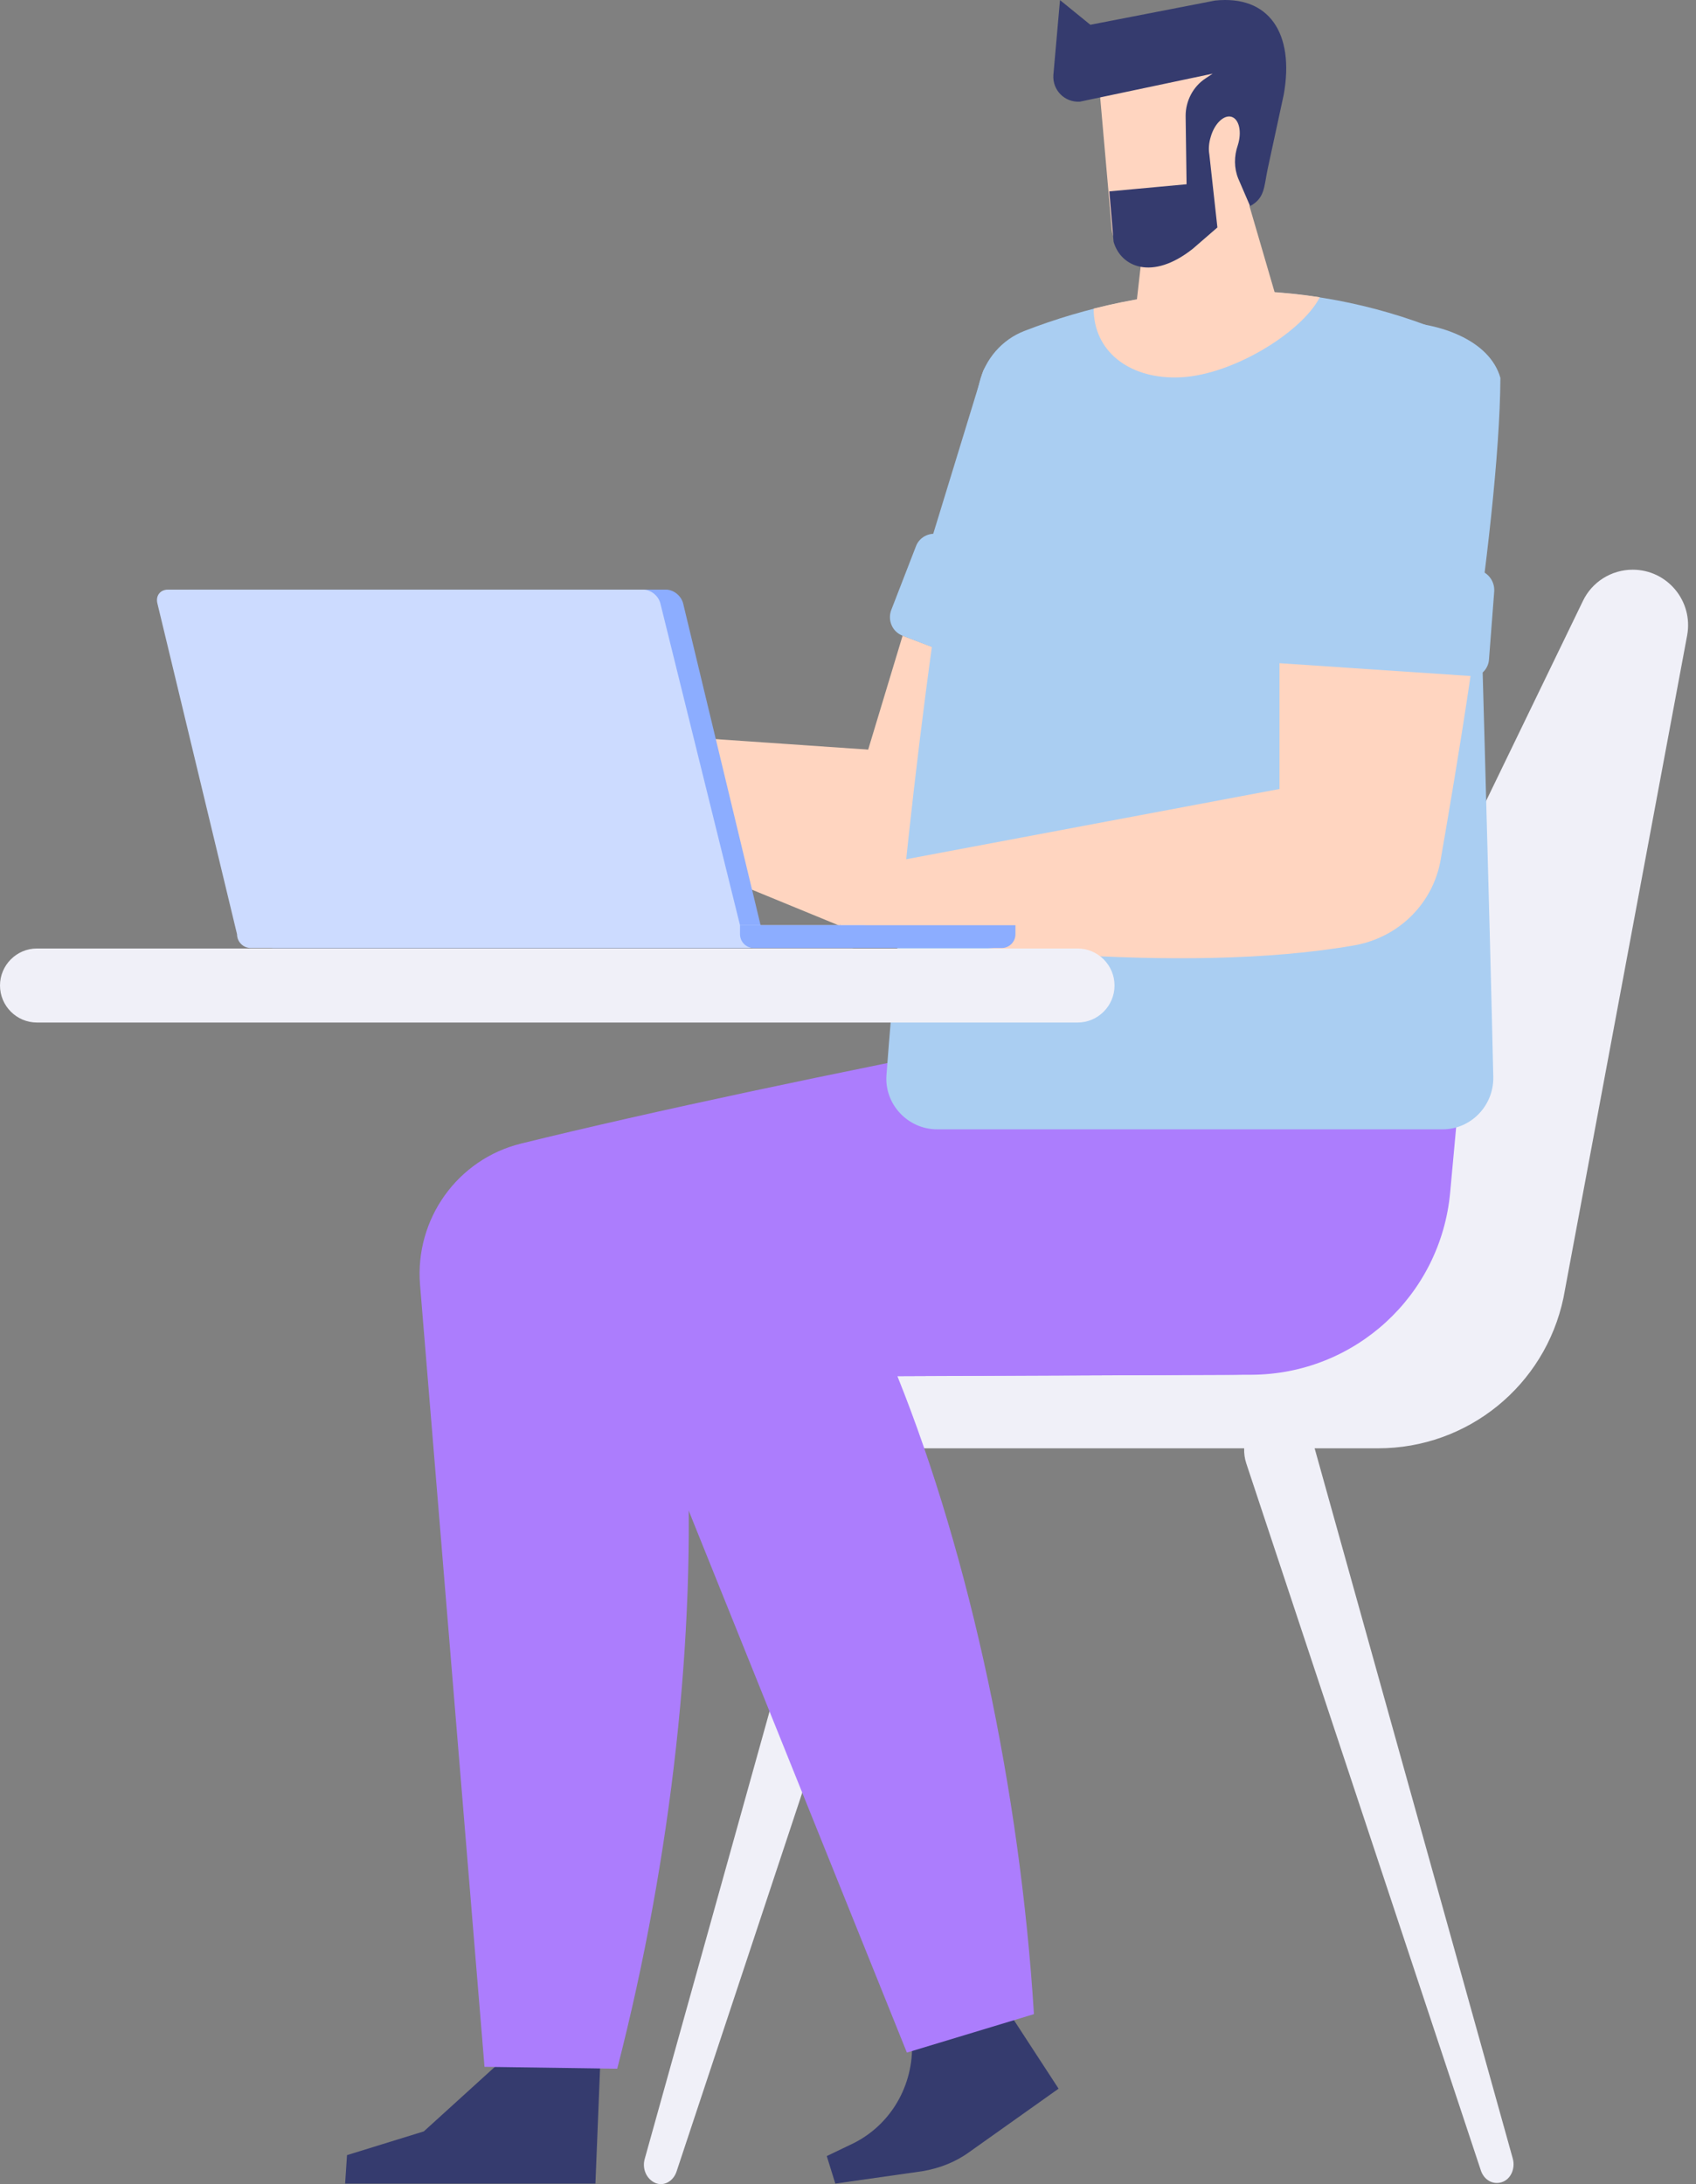
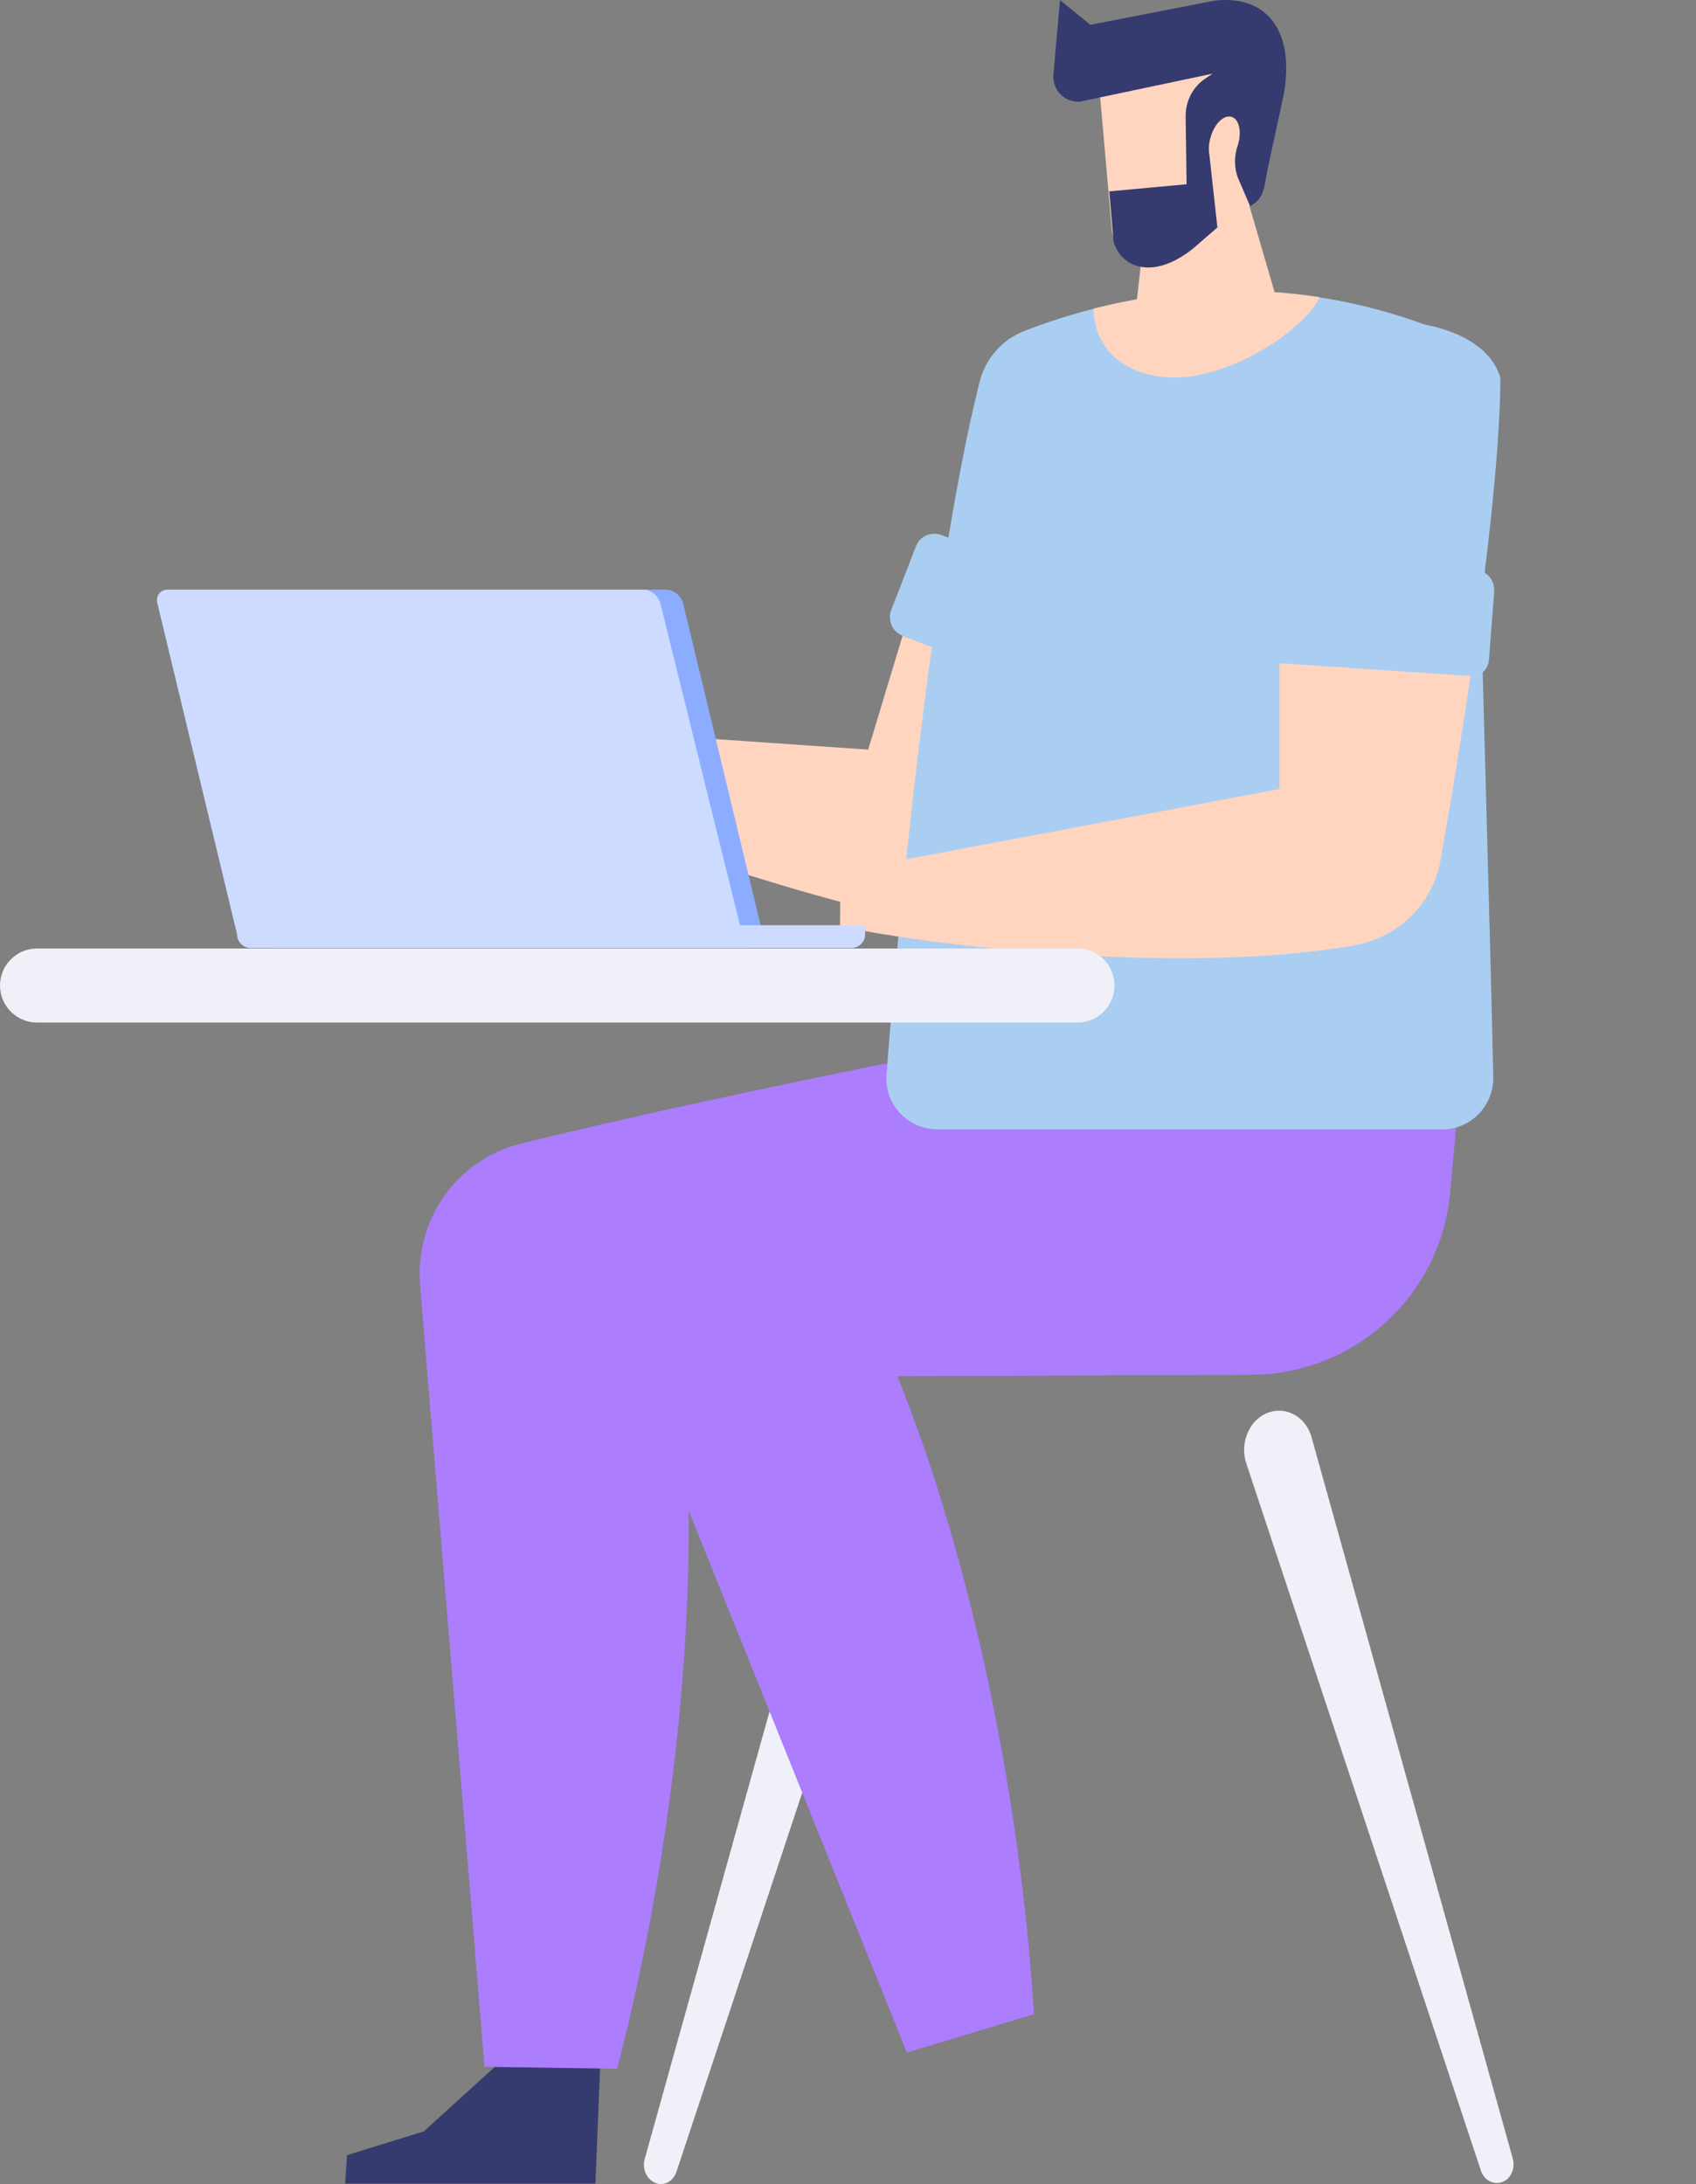
<svg xmlns="http://www.w3.org/2000/svg" width="146" height="188" viewBox="0 0 146 188" fill="none">
  <rect x="0" y="0" width="146" height="188" fill="#808080" stroke="none" />
  <path d="M109.043 121.642C110.594 120.988 112.308 121.846 112.879 123.603C112.879 123.644 112.92 123.726 112.92 123.767L130.224 185.789C130.468 186.647 130.06 187.587 129.285 187.832C128.55 188.077 127.775 187.669 127.489 186.852L107.289 125.973C106.717 124.257 107.493 122.296 109.043 121.642ZM55.501 185.83L72.804 123.807C72.804 123.767 72.845 123.685 72.845 123.644C73.417 121.887 75.131 121.029 76.681 121.683C78.232 122.337 79.007 124.298 78.436 126.055L58.235 186.933C57.95 187.751 57.174 188.2 56.44 187.914C55.664 187.587 55.256 186.688 55.501 185.83Z" fill="#F0F0F8" />
-   <path d="M140.548 49.037C143.527 49.037 145.772 51.733 145.241 54.675L134.59 111.713C132.998 119.272 126.347 124.665 118.634 124.665H58.317C56.276 124.665 54.603 122.99 54.603 120.947C54.603 119.149 55.909 117.597 57.664 117.311L100.514 109.956C105.942 109.017 110.553 105.421 112.716 100.355L136.263 51.733C137.039 50.099 138.712 49.037 140.548 49.037Z" fill="#F0F0F8" />
-   <path d="M78.518 176.188L86.761 173.083L91.128 179.784L83.415 185.259C82.231 186.117 80.844 186.648 79.375 186.893L71.907 187.955L71.172 185.586L73.131 184.646C76.477 183.134 78.518 179.825 78.518 176.188Z" fill="#353B6E" />
  <path d="M51.706 176.801L43.952 176.678L36.484 183.461L29.873 185.504L29.71 187.955H51.257L51.706 176.801Z" fill="#353B6E" />
  <path d="M126.673 82.663L124.837 102.643C124.02 111.509 116.634 118.292 107.737 118.333C94.066 118.373 74.927 118.455 64.765 118.496C61.541 118.496 58.97 121.193 59.133 124.42C59.909 140.478 57.868 159.681 53.134 178.067L41.708 177.904L36.157 110.569C35.709 104.931 39.381 99.783 44.85 98.435C67.254 92.919 108.554 84.951 126.673 82.663Z" fill="#AC7DFD" />
  <path d="M125.082 82.663L123.245 102.643C122.429 111.509 115.042 118.292 106.146 118.333C96.76 118.373 85.945 118.414 77.253 118.455C83.496 133.981 87.822 154.206 89.006 173.369L78.069 176.678L51.665 111.101C49.135 104.727 52.767 97.577 59.419 95.901C79.089 90.917 108.064 84.829 125.082 82.663Z" fill="#AC7DFD" />
  <path d="M77.701 54.716L93.127 60.559C88.189 71.059 83.456 80.13 83.456 80.13L76.722 77.066L72.192 72.939L77.701 54.716Z" fill="#FFD5C0" />
-   <path d="M84.639 31.917C87.986 25.258 103.126 29.956 103.003 36.739C101.085 42.99 97.004 52.224 93.087 60.518L77.661 54.675L84.639 31.917Z" fill="#AACEF2" />
  <path d="M92.842 60.6L77.701 54.716C76.804 54.389 76.395 53.368 76.722 52.51L78.844 47.035C79.171 46.136 80.191 45.727 81.048 46.054L96.188 51.938C97.086 52.264 97.494 53.286 97.168 54.144L95.046 59.619C94.678 60.518 93.699 60.967 92.842 60.6Z" fill="#AACEF2" />
  <path d="M43.258 62.357L81.252 64.972L83.415 80.089C69.091 77.76 48.155 69.956 41.993 66.851L43.258 62.357Z" fill="#FFD5C0" />
  <path d="M32.321 61.212L35.096 61.703L41.993 66.851L44.727 63.664L40.279 58.271L34.688 57.372L29.709 59.292C30.281 60.314 31.219 61.008 32.321 61.212Z" fill="#F4ACC8" />
  <path d="M88.189 28.485C98.922 24.318 111.165 23.664 122.796 27.995C125.245 28.894 126.877 31.264 126.959 33.879C127.407 49.65 128.264 79.763 128.55 92.715C128.591 95.166 126.632 97.209 124.184 97.209H80.68C78.15 97.209 76.11 95.044 76.314 92.51C77.293 79.272 80.272 49.037 84.312 32.939C84.802 30.896 86.271 29.221 88.189 28.485Z" fill="#AACEF2" />
  <path d="M94.148 26.565C100.392 24.971 107.003 24.563 113.614 25.584C112.063 28.648 105.819 32.489 101.208 32.489C97.127 32.53 94.148 30.201 94.148 26.565Z" fill="#FFD5C0" />
  <path d="M98.841 17.209L97.657 27.668L109.9 25.748L106.391 13.736L98.841 17.209Z" fill="#FFD5C0" />
  <path d="M95.698 19.619C95.821 21.581 97.902 23.133 101.412 21.417L107.574 17.74L108.961 8.506L105.044 1.723L94.27 3.399L95.698 19.619Z" fill="#FFD5C0" />
  <path d="M91.25 0.007L93.862 2.132L104.595 0.048C109.247 -0.442 111.451 2.867 110.512 8.138L109.125 14.553C108.798 16.146 108.88 17.045 107.615 17.74L106.594 15.37C106.227 14.471 106.227 13.449 106.554 12.51C106.921 11.366 106.676 10.262 106.023 10.058C105.37 9.854 104.554 10.63 104.228 11.774C104.064 12.305 104.023 12.837 104.105 13.286L104.799 19.578L102.677 21.417C99.167 24.195 96.474 22.969 95.862 20.804L95.494 16.473L102.146 15.86L102.065 9.976C102.065 8.669 102.718 7.443 103.779 6.749L104.391 6.34L92.964 8.751C91.658 8.832 90.597 7.77 90.679 6.463L91.25 0.007Z" fill="#353B6E" />
  <path d="M110.186 33.266C111.451 25.911 127.326 25.993 129.162 32.53C129.122 39.108 127.938 49.078 126.591 58.189L110.145 57.086L110.186 33.266Z" fill="#AACEF2" />
  <path d="M126.347 58.312L110.145 57.087C109.207 57.005 108.513 56.188 108.554 55.248L109.003 49.405C109.084 48.465 109.9 47.771 110.839 47.812L127.041 49.038C127.979 49.119 128.673 49.936 128.632 50.876L128.183 56.719C128.142 57.699 127.285 58.394 126.347 58.312Z" fill="#AACEF2" />
  <path d="M72.355 75.023L110.145 67.913V57.086L126.591 58.189C125.693 64.277 124.714 69.997 124.02 74.001C123.367 77.76 120.429 80.661 116.675 81.356C101.697 84.011 79.864 81.356 72.314 79.721L72.355 75.023Z" fill="#FFD5C0" />
-   <path d="M61.5 76.617L64.316 76.412L72.274 79.681L74.151 75.881L68.52 71.795L62.888 72.327L58.562 75.473C59.297 76.29 60.398 76.698 61.5 76.617Z" fill="#FFD5C0" />
  <path d="M64.479 81.601H23.547C22.894 81.601 22.364 81.07 22.364 80.416L15.508 51.938C15.344 51.284 15.752 50.753 16.405 50.753H57.337C57.99 50.753 58.643 51.284 58.807 51.938L65.663 80.416C65.663 81.07 65.132 81.601 64.479 81.601Z" fill="#8CADFF" />
  <path d="M14.446 50.753H55.378C56.031 50.753 56.684 51.284 56.848 51.938L63.704 79.64H74.477V80.416C74.477 81.07 73.947 81.601 73.294 81.601H62.52H22.567H21.588C20.935 81.601 20.405 81.07 20.405 80.416L13.549 51.938C13.385 51.284 13.793 50.753 14.446 50.753Z" fill="#CCDBFF" />
-   <path d="M63.704 79.639V80.416C63.704 81.07 64.234 81.601 64.887 81.601H86.231C86.883 81.601 87.414 81.07 87.414 80.416V79.639H63.704Z" fill="#8CADFF" />
  <path d="M3.183 88.016H92.76C94.515 88.016 95.943 86.585 95.943 84.829C95.943 83.072 94.515 81.642 92.76 81.642H3.183C1.428 81.642 -3.73685e-05 83.072 -3.73685e-05 84.829C-3.73685e-05 86.585 1.428 88.016 3.183 88.016Z" fill="#F0F0F8" />
</svg>